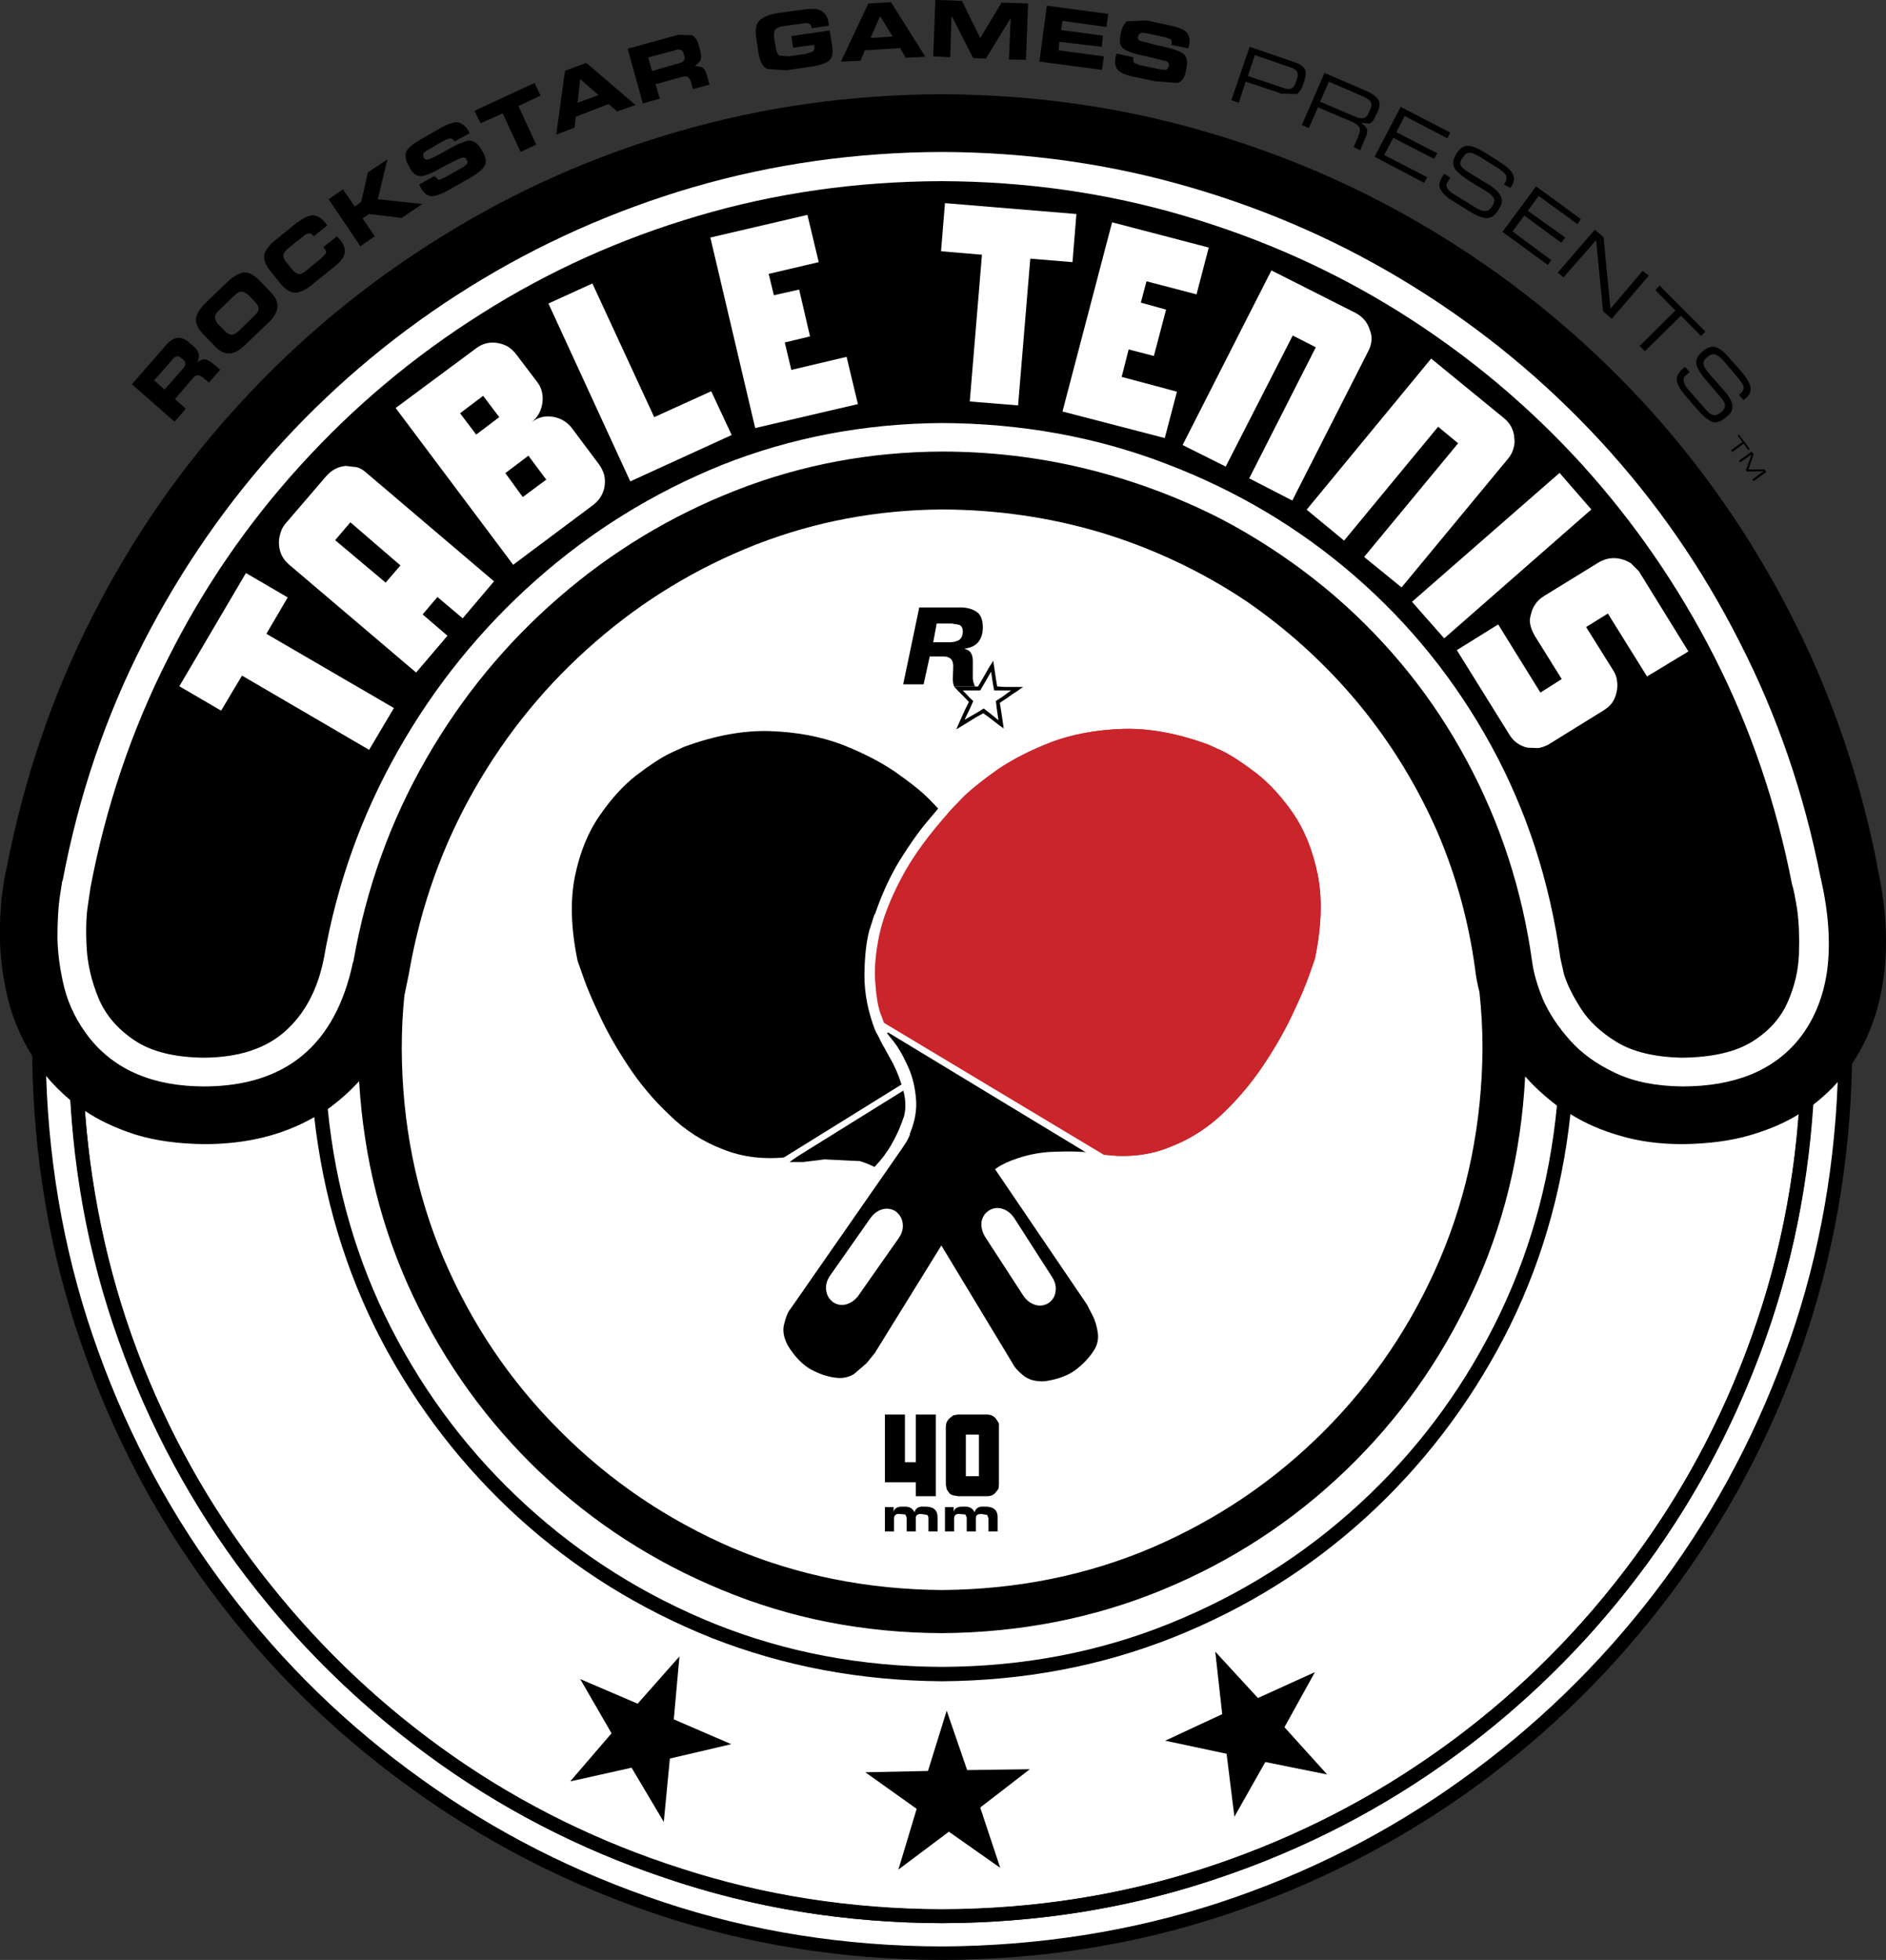
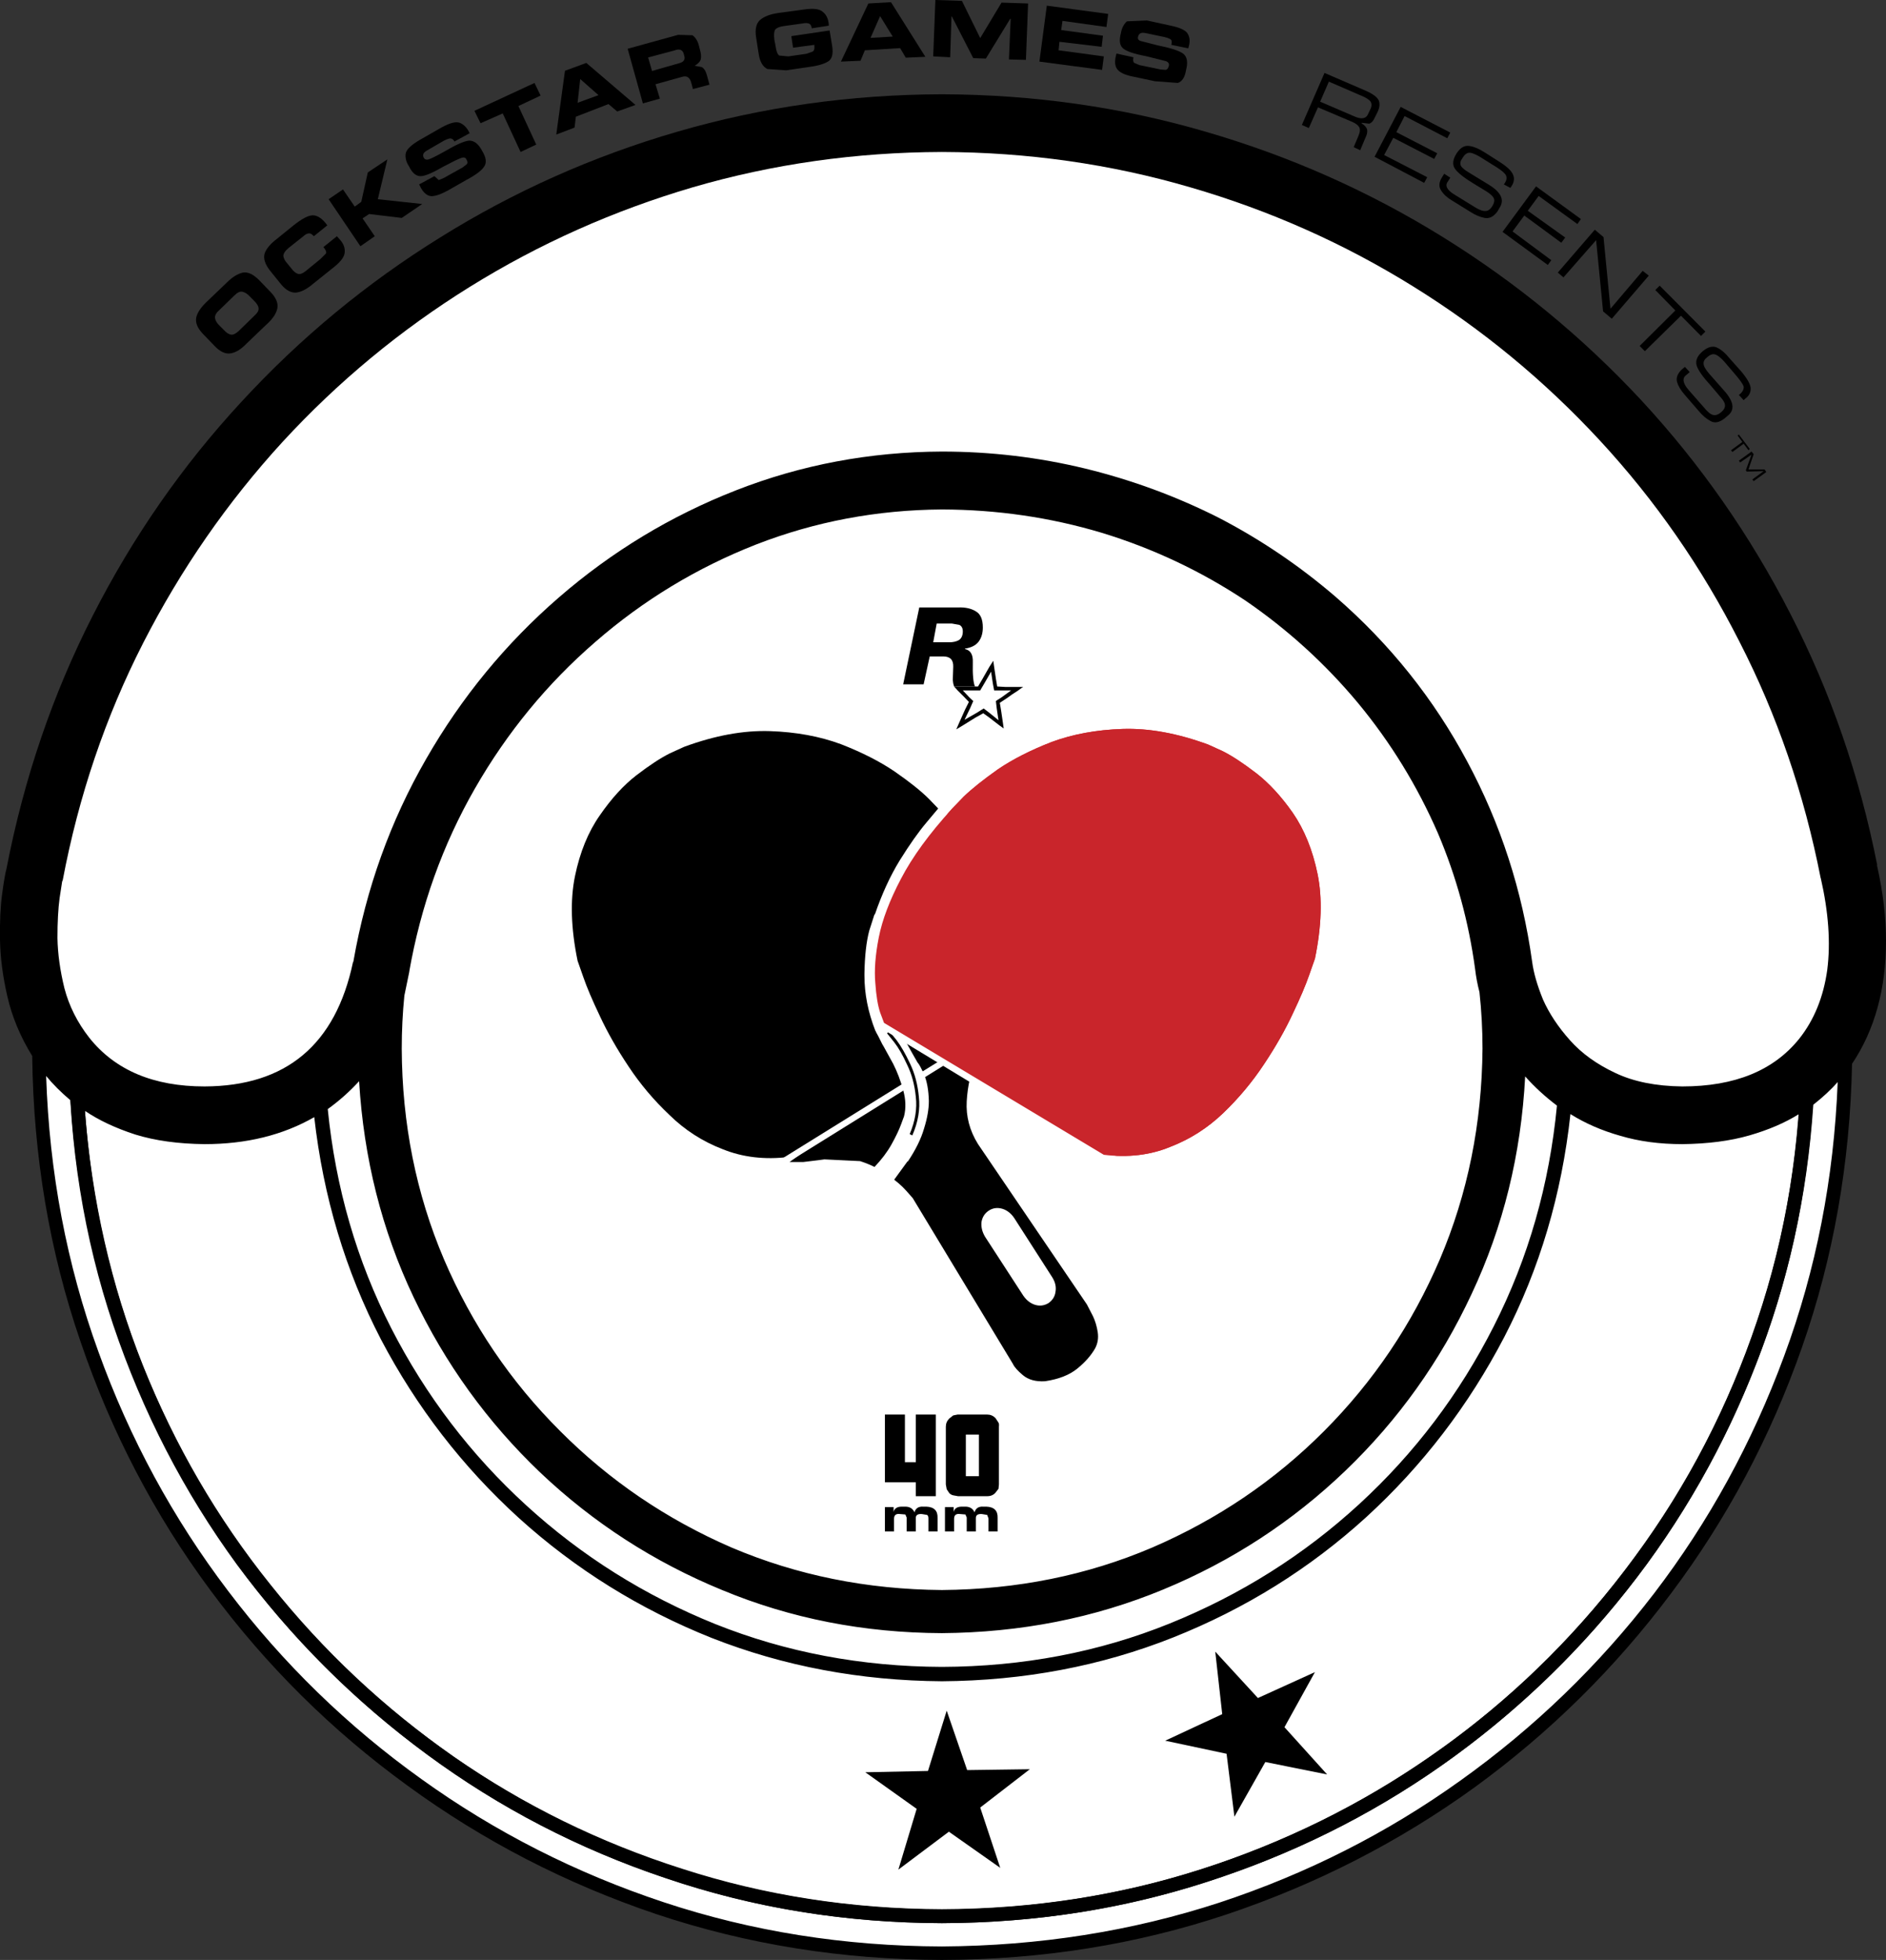
<svg xmlns="http://www.w3.org/2000/svg" height="450.1px" width="433.3px">
  <rect width="100%" height="100%" fill="#333333" stroke="none" />
  <g transform="matrix(1.0, 0.0, 0.0, 1.0, 0.0, 0.0)">
    <path d="M308.4 149.3 Q326.3 167.15 336.4 190.55 346.5 214.1 346.7 241.2 346.5 268.35 336.4 291.9 326.3 315.3 308.4 333.15 290.4 351.0 266.7 361.0 243.1 371.05 215.8 371.25 188.5 371.05 164.8 361.0 141.2 351.0 123.2 333.15 105.3 315.3 95.2 291.9 85.1 268.35 84.9 241.2 85.1 214.1 95.2 190.55 105.3 167.15 123.2 149.3 141.2 131.45 164.8 121.35 188.5 111.4 215.8 111.2 243.1 111.4 266.7 121.35 290.4 131.45 308.4 149.3" fill="#ffffff" fill-rule="evenodd" stroke="none" />
    <path d="M384.9 112.3 Q404.0 138.7 414.5 170.45 424.9 202.15 425.1 237.35 425.0 272.65 414.5 304.35 404.0 336.05 384.9 362.5 365.8 388.9 339.7 408.35 313.7 427.8 282.5 438.35 251.3 449.05 216.6 449.25 181.9 449.05 150.7 438.45 119.5 427.8 93.5 408.35 67.5 388.9 48.4 362.5 29.3 336.05 18.8 304.35 8.3 272.65 8.2 237.35 8.3 202.15 18.8 170.45 29.3 138.7 48.4 112.3 67.5 85.9 93.5 66.45 119.6 47.0 150.8 36.3 182.0 25.65 216.6 25.55 251.3 25.65 282.5 36.3 313.7 47.0 339.7 66.45 365.7 85.9 384.9 112.3" fill="#ffffff" fill-rule="evenodd" stroke="none" />
    <path d="M403.7 178.4 Q393.8 148.8 375.6 124.15 357.5 99.45 332.9 81.4 308.2 63.25 278.7 53.25 249.2 43.3 216.4 43.2 183.6 43.3 154.0 53.25 124.5 63.25 99.9 81.4 75.2 99.45 57.1 124.15 39.0 148.8 29.1 178.4 19.1 208.0 19.0 240.8 19.1 273.65 29.0 303.25 39.0 332.85 57.1 357.5 75.2 382.2 99.9 400.35 124.5 418.5 154.1 428.5 183.6 438.35 216.4 438.55 249.2 438.35 278.7 428.4 308.2 418.4 332.9 400.35 357.5 382.2 375.6 357.5 393.8 332.85 403.7 303.25 413.7 273.65 413.8 240.8 413.6 208.0 403.7 178.4 M378.2 122.25 Q396.6 147.4 406.7 177.4 416.8 207.4 416.9 240.8 416.8 274.2 406.7 304.25 396.6 334.25 378.2 359.4 359.8 384.4 334.8 402.85 309.7 421.3 279.7 431.35 249.7 441.55 216.4 441.65 183.0 441.55 153.0 431.35 123.0 421.3 98.0 402.85 73.0 384.4 54.5 359.4 36.1 334.25 26.0 304.25 15.9 274.2 15.8 240.8 15.9 207.4 26.0 177.4 36.1 147.4 54.6 122.25 73.0 97.25 98.0 78.8 123.0 60.35 153.1 50.25 183.1 40.1 216.4 40.0 249.7 40.1 279.7 50.25 309.7 60.35 334.7 78.8 359.8 97.25 378.2 122.25" fill="#010101" fill-rule="evenodd" stroke="none" />
-     <path d="M153.9 403.85 L152.5 418.4 145.1 405.95 131.0 409.1 140.5 398.05 133.3 385.6 146.5 391.25 156.1 380.4 154.8 394.85 168.0 400.55 153.9 403.85" fill="#000000" fill-rule="evenodd" stroke="none" />
    <path d="M225.2 415.1 L229.8 428.95 218.0 420.65 206.4 429.35 210.6 415.4 198.8 407.0 213.2 406.7 217.5 392.85 222.2 406.5 236.6 406.3 225.2 415.1" fill="#000000" fill-rule="evenodd" stroke="none" />
    <path d="M295.1 396.65 L304.9 407.5 290.7 404.65 283.6 417.2 281.8 402.75 267.7 399.75 280.8 393.65 279.2 379.3 289.0 389.95 302.1 384.0 295.1 396.65" fill="#000000" fill-rule="evenodd" stroke="none" />
    <path d="M213.4 183.45 L216.1 186.25 Q223.9 194.8 227.8 202.3 231.7 209.8 232.9 215.85 234.1 221.85 233.7 226.25 233.4 230.6 232.6 233.0 L231.7 235.4 181.2 265.7 Q172.9 266.7 166.0 263.9 159.1 261.25 153.8 256.05 148.4 250.95 144.4 244.9 140.4 238.9 137.8 233.3 135.2 227.85 134.0 224.35 L132.7 220.65 Q130.4 209.5 132.1 201.2 133.8 192.95 137.8 187.25 141.8 181.45 146.2 178.05 150.7 174.6 153.9 173.0 L157.2 171.5 Q167.8 167.6 176.9 167.9 185.9 168.2 193.2 170.9 200.4 173.7 205.5 177.15 210.7 180.75 213.4 183.45" fill="#000000" fill-rule="evenodd" stroke="none" />
    <path d="M290.4 244.4 Q286.4 250.45 281.1 255.55 275.7 260.75 268.8 263.4 262.0 266.2 253.6 265.2 L203.1 234.9 202.2 232.5 Q201.4 230.1 201.1 225.75 200.7 221.35 201.9 215.25 203.1 209.2 207.0 201.8 210.9 194.3 218.7 185.75 L221.4 182.95 Q224.2 180.25 229.3 176.65 234.4 173.2 241.6 170.4 248.9 167.7 257.9 167.4 267.0 167.1 277.6 171.0 L280.9 172.5 Q284.1 174.1 288.6 177.55 293.0 180.95 297.0 186.65 301.0 192.45 302.7 200.7 304.4 209.0 302.1 220.15 L300.8 223.85 Q299.6 227.35 297.0 232.8 294.4 238.4 290.4 244.4" fill="#c9252b" fill-rule="evenodd" stroke="none" />
    <path d="M207.4 281.0 Q207.6 282.7 206.5 284.3 L197.2 297.55 Q196.1 299.05 194.4 299.55 192.8 299.95 191.4 299.05 L191.3 298.95 Q190.0 297.95 189.8 296.25 189.6 294.55 190.7 292.95 L200.0 279.7 Q201.2 278.1 202.8 277.7 204.4 277.3 205.8 278.2 L205.9 278.3 Q207.2 279.3 207.4 281.0" fill="#ffffff" fill-rule="evenodd" stroke="none" />
    <path d="M229.6 232.15 L229.9 232.45 227.9 235.55 Q226.1 238.45 224.3 243.0 222.4 247.7 222.1 252.9 221.8 258.1 224.7 262.75 L249.7 299.55 251.1 302.25 Q251.9 303.95 252.2 305.95 252.5 307.95 251.6 309.65 250.2 312.1 247.5 314.3 244.8 316.5 240.1 317.2 236.9 317.4 235.0 315.8 233.2 314.3 232.7 313.2 L209.7 275.15 208.2 273.45 Q206.7 271.75 204.0 269.85 201.3 267.85 197.6 266.65 L189.4 266.25 187.9 266.45 184.6 266.85 181.4 266.85 229.6 232.15" fill="#000000" fill-rule="evenodd" stroke="none" />
    <path d="M177.7 267.3 L230.9 234.3 231.6 235.5 178.5 268.5 177.7 267.3" fill="#ffffff" fill-rule="evenodd" stroke="none" />
    <path d="M219.5 188.75 L216.9 191.75 Q214.6 194.6 211.5 199.5 208.4 204.4 206.1 210.7 203.7 216.85 203.6 223.75 203.5 229.2 205.7 234.7 L207.6 238.3 209.6 241.9 210.8 244.0 Q211.3 244.5 212.3 246.75 213.3 249.05 213.4 252.85 213.4 255.65 212.3 259.15 211.3 262.65 208.6 266.7 L208.5 266.7 204.5 272.2 201.2 269.8 199.3 271.8 196.1 271.7 200.9 268.0 Q203.3 265.5 204.8 262.85 206.3 260.15 207.0 258.25 L207.7 256.35 Q208.4 253.55 207.5 250.35 206.6 247.05 205.2 244.3 L203.0 240.3 202.7 239.8 201.8 238.0 201.2 236.9 201.2 236.8 201.1 236.7 Q198.6 230.3 198.6 224.05 L198.6 223.75 198.6 223.55 Q198.7 217.55 199.7 213.75 L200.9 210.0 201.0 210.0 Q203.4 203.0 206.7 197.6 210.1 192.15 212.8 188.95 L215.9 185.25 219.5 188.75" fill="#ffffff" fill-rule="evenodd" stroke="none" />
-     <path d="M254.4 264.9 L254.2 265.3 250.6 264.7 Q247.2 264.3 242.3 264.5 237.3 264.6 232.4 266.5 227.5 268.3 224.4 272.9 L201.0 310.7 199.1 313.05 196.2 315.55 Q194.5 316.55 192.6 316.45 189.7 316.25 186.6 314.65 183.5 313.05 181.0 309.0 179.5 306.2 180.2 303.9 180.8 301.5 181.6 300.6 L207.0 264.1 208.2 262.3 Q209.2 260.65 210.1 257.55 211.0 254.35 210.6 250.35 210.2 246.25 207.5 241.6 L206.5 240.4 204.6 237.7 Q203.5 236.1 203.1 234.9 L254.4 264.9" fill="#000000" fill-rule="evenodd" stroke="none" />
    <path d="M203.8 237.3 L204.3 236.8 206.0 238.9 Q207.5 240.9 209.1 244.3 210.7 247.65 211.1 251.85 211.6 256.15 209.6 260.75 L209.0 260.45 Q210.9 255.95 210.4 251.85 210.0 247.75 208.4 244.5 206.9 241.2 205.4 239.3 L203.8 237.3" fill="#000000" fill-rule="evenodd" stroke="none" />
    <path d="M201.8 235.75 L203.3 233.35 258.1 266.55 256.6 268.95 201.8 235.75" fill="#ffffff" fill-rule="evenodd" stroke="none" />
    <path d="M230.3 277.6 Q231.9 278.1 233.0 279.7 L241.7 293.25 Q242.8 294.95 242.5 296.65 242.3 298.25 240.9 299.25 239.4 300.15 237.8 299.65 236.2 299.15 235.1 297.55 L226.3 284.0 Q225.3 282.3 225.5 280.6 225.8 278.9 227.2 278.0 228.6 277.1 230.3 277.6" fill="#ffffff" fill-rule="evenodd" stroke="none" />
    <path d="M207.4 281.0 Q207.6 282.7 206.5 284.3 L197.2 297.55 Q196.1 299.05 194.4 299.55 192.8 299.95 191.4 299.05 L191.3 298.95 Q190.0 297.95 189.8 296.25 189.6 294.55 190.7 292.95 L200.0 279.7 Q201.2 278.1 202.8 277.7 204.4 277.3 205.8 278.2 L205.9 278.3 Q207.2 279.3 207.4 281.0" fill="#ffffff" fill-rule="evenodd" stroke="none" />
    <path d="M290.4 244.4 Q286.4 250.45 281.1 255.55 275.7 260.75 268.8 263.4 262.0 266.2 253.6 265.2 L203.1 234.9 202.2 232.5 Q201.4 230.1 201.1 225.75 200.7 221.35 201.9 215.25 203.1 209.2 207.0 201.8 210.9 194.3 218.7 185.75 L221.4 182.95 Q224.2 180.25 229.3 176.65 234.4 173.2 241.6 170.4 248.9 167.7 257.9 167.4 267.0 167.1 277.6 171.0 L280.9 172.5 Q284.1 174.1 288.6 177.55 293.0 180.95 297.0 186.65 301.0 192.45 302.7 200.7 304.4 209.0 302.1 220.15 L300.8 223.85 Q299.6 227.35 297.0 232.8 294.4 238.4 290.4 244.4" fill="#c9252b" fill-rule="evenodd" stroke="none" />
    <path d="M411.8 203.05 L412.9 208.9 Q413.6 213.3 413.3 219.1 413.1 224.75 410.7 230.15 408.3 235.65 402.5 239.25 396.7 242.8 386.4 242.9 377.2 242.7 371.6 239.35 366.0 235.95 363.1 231.45 360.3 227.05 359.4 223.65 358.4 220.3 358.5 220.1 354.9 193.55 342.6 171.25 330.4 148.8 311.3 132.25 292.2 115.7 268.0 106.5 243.8 97.25 216.4 97.15 189.6 97.35 165.9 106.8 142.1 116.3 123.1 133.15 104.1 150.0 91.5 172.2 78.9 194.35 74.4 220.0 72.5 231.35 65.4 237.15 58.3 242.9 47.0 242.9 36.5 242.7 30.8 238.85 25.0 234.85 22.6 229.05 20.2 223.3 19.9 217.5 19.6 211.7 20.2 207.8 L20.8 203.75 Q26.2 175.9 38.5 151.4 50.9 126.85 69.2 106.8 87.5 86.65 110.6 72.1 133.7 57.45 160.4 49.6 187.1 41.7 216.4 41.6 245.6 41.7 272.3 49.6 298.9 57.45 322.0 71.9 345.0 86.45 363.3 106.5 381.6 126.55 394.0 150.9 406.4 175.3 411.8 203.05" fill="#000000" fill-rule="evenodd" stroke="none" />
    <path d="M340.6 240.8 Q340.6 234.25 339.9 227.85 339.2 225.15 338.9 222.55 336.7 206.3 330.4 191.45 323.3 175.1 312.0 161.45 300.7 147.9 286.1 137.9 270.8 127.75 253.1 122.35 235.4 117.05 216.4 117.0 194.0 117.15 173.7 125.05 153.3 133.05 136.8 147.4 120.2 161.75 109.1 181.1 98.0 200.45 94.0 223.25 L94.1 222.85 92.9 228.65 Q92.3 234.65 92.3 240.8 92.4 266.65 102.0 289.2 111.6 311.6 128.7 328.65 145.7 345.7 168.1 355.4 190.6 364.95 216.4 365.15 242.3 364.95 264.7 355.4 287.2 345.7 304.2 328.65 321.2 311.6 330.8 289.2 340.4 266.65 340.6 240.8 M357.7 253.9 Q353.6 250.8 350.4 247.2 349.0 274.0 338.1 297.15 327.3 320.3 309.1 337.75 290.8 355.3 267.2 365.05 243.5 374.85 216.4 375.05 189.5 374.95 165.9 365.15 142.4 355.5 124.1 338.15 105.9 320.8 95.0 297.85 84.1 274.9 82.5 248.3 79.2 251.9 75.3 254.7 78.0 281.8 89.9 305.05 101.8 328.25 120.9 345.7 140.0 363.15 164.3 372.95 188.7 382.7 216.4 382.8 244.3 382.7 268.7 372.85 293.2 362.95 312.3 345.4 331.4 327.85 343.2 304.55 355.1 281.1 357.7 253.9 M386.5 262.75 Q378.7 262.75 372.3 260.85 365.9 259.05 360.8 255.85 357.8 283.5 345.6 307.05 333.3 330.65 313.9 348.4 294.4 366.15 269.5 376.05 244.7 385.9 216.4 386.1 188.3 385.9 163.5 376.15 138.7 366.25 119.2 348.6 99.8 330.95 87.5 307.55 75.3 284.0 72.2 256.55 61.4 262.75 47.0 262.75 37.9 262.65 31.1 260.55 24.3 258.35 19.5 255.1 21.9 286.0 32.8 313.5 43.8 341.05 62.1 363.85 80.3 386.7 104.3 403.45 128.3 420.1 156.7 429.15 185.1 438.35 216.4 438.45 247.7 438.35 276.0 429.25 304.3 420.2 328.3 403.55 352.3 387.0 370.5 364.25 388.8 341.45 399.8 314.0 410.9 286.6 413.3 255.85 408.5 258.85 401.9 260.75 395.3 262.65 386.5 262.75 M409.9 311.4 Q420.9 281.7 422.2 248.5 419.9 251.1 416.6 253.7 414.5 285.2 403.4 313.4 392.4 341.65 373.9 365.05 355.4 388.5 330.9 405.65 306.4 422.8 277.4 432.15 248.4 441.55 216.4 441.65 184.3 441.55 155.3 432.05 126.2 422.7 101.7 405.45 77.1 388.2 58.6 364.65 40.1 341.15 29.2 312.7 18.2 284.4 16.2 252.7 12.9 249.9 10.6 247.1 11.7 280.4 22.6 310.4 33.4 340.35 52.4 365.35 71.3 390.3 96.8 408.55 122.2 426.8 152.5 436.85 182.8 446.9 216.4 447.0 249.9 446.8 280.1 436.95 310.3 427.0 335.6 408.85 361.0 390.7 380.0 365.95 398.9 341.25 409.9 311.4 M331.5 54.45 Q356.9 70.2 377.2 92.05 397.5 114.0 411.3 140.9 425.2 167.85 431.3 198.75 L431.2 198.65 431.3 199.05 Q433.3 208.0 433.3 216.1 433.3 232.65 425.5 244.3 424.8 278.6 414.0 309.4 403.2 340.25 383.9 365.95 364.7 391.6 338.8 410.45 312.8 429.25 281.8 439.65 250.8 450.0 216.4 450.1 181.9 450.0 150.7 439.55 119.6 429.05 93.6 410.05 67.5 391.1 48.3 365.15 29.1 339.25 18.5 308.1 7.8 277.0 7.4 242.5 3.3 235.85 1.7 228.85 0.1 221.95 0.0 215.8 -0.1 209.6 0.5 205.2 1.1 200.85 1.5 199.45 7.5 168.45 21.3 141.4 35.1 114.3 55.4 92.35 75.7 70.3 101.1 54.55 126.5 38.7 155.6 30.25 184.8 21.75 216.4 21.65 247.9 21.75 277.0 30.25 306.1 38.7 331.5 54.45" fill="#000000" fill-rule="evenodd" stroke="none" />
    <path d="M411.8 203.05 L412.9 208.9 Q413.6 213.3 413.4 219.1 413.2 224.75 410.8 230.15 408.4 235.65 402.6 239.25 396.8 242.8 386.4 242.9 377.2 242.7 371.6 239.35 366.0 235.95 363.2 231.45 360.3 227.05 359.4 223.65 358.4 220.3 358.5 220.1 354.9 193.55 342.6 171.25 330.4 148.8 311.3 132.25 292.2 115.7 268.0 106.5 243.8 97.25 216.4 97.15 189.6 97.35 165.9 106.8 142.2 116.3 123.2 133.05 104.2 149.8 91.6 171.9 79.1 194.15 74.6 219.7 72.2 231.45 65.5 237.15 58.8 242.9 47.0 242.9 36.5 242.8 30.8 238.85 25.0 234.95 22.6 229.15 20.2 223.3 19.9 217.5 19.6 211.7 20.2 207.8 L20.8 203.75 Q26.2 175.9 38.5 151.4 50.9 126.85 69.2 106.8 87.5 86.65 110.6 72.1 133.7 57.45 160.4 49.6 187.1 41.7 216.4 41.6 245.6 41.7 272.3 49.6 298.9 57.45 322.0 71.9 345.0 86.45 363.3 106.5 381.6 126.55 394.0 150.9 406.4 175.3 411.8 203.05" fill="#000000" fill-rule="evenodd" stroke="none" />
    <path d="M354.5 229.55 Q352.5 224.65 352.0 220.85 348.6 196.35 337.1 174.9 325.6 153.35 306.9 137.1 294.4 126.35 279.9 118.85 265.3 111.5 249.3 107.6 233.2 103.7 216.4 103.7 191.6 103.8 169.1 112.6 146.7 121.35 128.4 137.2 110.1 153.05 97.9 174.3 85.6 195.65 81.2 220.75 L81.2 220.85 81.1 220.95 Q75.1 249.4 47.0 249.5 29.4 249.5 20.5 238.3 16.4 233.05 14.8 226.95 13.3 220.85 13.2 215.4 13.2 209.9 13.7 206.2 L14.3 202.3 14.3 202.4 14.4 202.2 Q19.9 173.1 32.9 147.65 45.9 122.25 64.9 101.5 84.0 80.75 107.9 65.9 131.8 51.05 159.2 43.0 186.7 35.0 216.4 34.9 246.0 35.0 273.4 43.0 300.8 50.95 324.7 65.8 348.5 80.55 367.6 101.2 386.7 121.85 399.6 147.3 412.6 172.6 418.3 201.7 L418.3 201.6 Q421.0 213.4 419.8 222.75 418.5 232.05 413.4 238.5 404.6 249.5 386.5 249.5 377.4 249.4 371.1 246.4 364.7 243.4 360.7 238.9 356.6 234.3 354.5 229.55" fill="#ffffff" fill-rule="evenodd" stroke="none" />
-     <path d="M411.7 203.05 Q412.2 204.55 412.9 208.9 413.5 213.3 413.3 219.1 413.1 224.75 410.7 230.15 408.3 235.65 402.5 239.25 396.7 242.8 386.4 242.9 377.1 242.7 371.5 239.35 365.9 235.95 363.1 231.45 360.3 227.05 359.3 223.65 L358.5 220.1 Q354.8 193.55 342.6 171.25 330.3 148.8 311.2 132.25 292.1 115.7 267.9 106.5 243.8 97.25 216.3 97.15 189.6 97.35 165.8 106.8 142.1 116.4 123.1 133.25 104.1 150.1 91.5 172.3 78.9 194.45 74.4 220.1 72.3 230.75 65.6 236.75 58.9 242.8 46.9 242.9 36.6 242.8 30.8 238.85 25.0 234.95 22.6 229.15 20.2 223.3 19.9 217.5 19.6 211.7 20.2 207.8 L20.8 203.75 Q26.1 175.9 38.5 151.4 50.8 126.85 69.1 106.8 87.4 86.65 110.5 72.1 133.6 57.45 160.3 49.6 187.0 41.7 216.3 41.6 245.5 41.7 272.2 49.6 298.9 57.45 321.9 71.9 345.0 86.45 363.3 106.5 381.5 126.55 393.9 150.9 406.3 175.3 411.7 203.05" fill="#000000" fill-rule="evenodd" stroke="none" />
-     <path d="M224.2 140.4 Q225.8 141.3 225.8 144.1 225.8 146.1 224.8 147.4 223.8 148.65 221.7 148.95 L221.7 149.05 Q223.6 149.45 223.5 152.05 L223.5 155.25 Q223.4 156.35 224.0 157.65 L219.2 157.65 219.0 156.95 218.9 156.15 219.0 153.15 Q219.1 150.75 216.7 150.75 L213.6 150.75 212.2 157.15 207.5 157.15 211.2 139.5 220.1 139.5 Q222.6 139.4 224.2 140.4 M220.4 143.5 L218.7 143.2 215.2 143.2 214.4 147.5 218.1 147.5 Q219.4 147.5 220.3 147.0 221.2 146.4 221.2 145.0 221.2 143.9 220.4 143.5" fill="#000000" fill-rule="evenodd" stroke="none" />
+     <path d="M224.2 140.4 Q225.8 141.3 225.8 144.1 225.8 146.1 224.8 147.4 223.8 148.65 221.7 148.95 L221.7 149.05 Q223.6 149.45 223.5 152.05 Q223.4 156.35 224.0 157.65 L219.2 157.65 219.0 156.95 218.9 156.15 219.0 153.15 Q219.1 150.75 216.7 150.75 L213.6 150.75 212.2 157.15 207.5 157.15 211.2 139.5 220.1 139.5 Q222.6 139.4 224.2 140.4 M220.4 143.5 L218.7 143.2 215.2 143.2 214.4 147.5 218.1 147.5 Q219.4 147.5 220.3 147.0 221.2 146.4 221.2 145.0 221.2 143.9 220.4 143.5" fill="#000000" fill-rule="evenodd" stroke="none" />
    <path d="M220.2 158.05 L224.9 158.05 227.9 152.95 228.7 158.05 233.7 158.05 229.2 161.25 230.0 166.3 226.0 163.2 220.7 166.3 223.1 161.15 220.2 158.05" fill="#ffffff" fill-rule="evenodd" stroke="none" />
    <path d="M230.1 160.15 L232.3 158.55 229.8 158.55 228.4 158.55 228.1 156.95 227.7 154.25 226.2 156.85 225.2 158.55 223.7 158.55 221.2 158.55 222.7 160.15 223.6 161.0 222.9 162.6 221.6 165.3 224.4 163.7 226.0 162.7 227.3 163.7 229.4 165.4 229.0 162.7 228.8 161.0 Q228.9 160.9 230.1 160.15 M230.9 157.75 L233.7 157.75 235.1 157.75 Q235.0 157.75 233.8 158.65 232.5 159.45 231.3 160.35 L229.7 161.4 230.0 163.2 230.4 165.9 230.6 167.3 229.5 166.5 227.3 164.8 225.9 163.8 224.1 164.8 221.2 166.6 219.7 167.5 220.4 165.9 221.7 163.0 222.6 161.2 221.6 160.15 220.0 158.55 219.2 157.65 220.5 157.65 223.1 157.65 224.7 157.65 225.7 155.95 227.3 153.15 228.2 151.75 228.4 153.15 228.8 155.85 229.1 157.65 230.9 157.75" fill="#000000" fill-rule="evenodd" stroke="none" />
    <path d="M207.9 324.85 L207.9 335.8 210.4 335.8 210.4 324.85 215.0 324.85 215.0 343.6 210.4 343.6 210.4 340.4 203.3 340.4 203.3 324.85 207.9 324.85" fill="#000000" fill-rule="evenodd" stroke="none" />
    <path d="M229.5 327.55 L229.5 340.9 229.4 341.9 228.7 342.8 Q228.0 343.6 226.8 343.6 L220.1 343.6 219.0 343.4 Q218.5 343.3 218.1 342.9 L217.5 342.0 217.3 340.9 217.3 327.65 Q217.3 326.55 218.1 325.75 L219.0 325.05 220.0 324.85 226.8 324.85 Q227.9 324.85 228.7 325.65 L229.3 326.55 Q229.6 326.95 229.5 327.55 M221.9 329.45 L221.9 339.0 224.9 339.0 224.9 329.45 221.9 329.45" fill="#000000" fill-rule="evenodd" stroke="none" />
    <path d="M215.4 351.7 L213.3 351.7 213.3 348.7 Q213.3 348.1 213.0 347.9 L211.8 347.7 Q210.4 347.6 210.4 348.6 L210.4 351.7 208.3 351.7 208.3 348.5 208.0 347.8 206.8 347.7 Q205.4 347.5 205.4 348.8 L205.4 351.7 203.3 351.7 203.3 346.1 205.3 346.1 205.3 347.2 Q205.6 346.0 207.2 346.0 L208.0 346.0 Q209.5 346.0 210.1 347.3 210.5 345.9 212.1 346.0 L212.8 346.0 Q215.5 346.1 215.4 348.6 L215.4 351.7" fill="#000000" fill-rule="evenodd" stroke="none" />
    <path d="M229.2 351.7 L227.1 351.7 227.1 348.7 226.8 347.9 225.6 347.7 Q224.2 347.6 224.2 348.6 L224.2 351.7 222.1 351.7 222.1 348.5 221.8 347.8 220.6 347.7 Q219.2 347.5 219.2 348.8 L219.2 351.7 217.1 351.7 217.1 346.1 219.1 346.1 219.1 347.2 Q219.4 346.0 221.0 346.0 L221.8 346.0 Q223.3 346.0 223.9 347.3 224.3 345.9 225.9 346.0 L226.6 346.0 Q229.3 346.1 229.2 348.6 L229.2 351.7" fill="#000000" fill-rule="evenodd" stroke="none" />
    <path d="M66.1 137.2 L61.2 145.55 90.5 162.6 84.8 172.2 55.6 155.15 50.8 163.2 41.2 157.6 56.5 131.6 66.1 137.2" fill="#ffffff" fill-rule="evenodd" stroke="none" />
    <path d="M106.3 142.0 L100.5 137.1 97.1 141.1 102.8 146.0 95.6 154.45 66.4 129.65 Q64.3 127.85 64.1 125.15 64.0 123.85 64.4 122.55 64.7 121.35 65.5 120.35 L74.9 109.4 Q76.8 107.2 79.5 107.0 L82.0 107.3 Q83.1 107.6 84.2 108.6 L113.5 133.5 106.3 142.0 M77.0 124.05 L88.6 133.8 92.0 129.85 80.5 119.95 77.0 124.05" fill="#ffffff" fill-rule="evenodd" stroke="none" />
    <path d="M138.8 109.05 Q139.1 110.25 138.9 111.65 138.5 114.25 136.3 115.95 L117.9 129.7 90.9 93.7 109.3 80.05 Q111.5 78.35 114.2 78.75 115.5 78.95 116.6 79.55 117.6 80.15 118.5 81.25 L123.4 87.7 Q124.3 88.9 124.5 90.0 124.8 91.2 124.6 92.6 124.2 95.3 122.1 97.0 124.2 95.3 126.9 95.7 128.2 95.9 129.3 96.5 130.4 97.1 131.3 98.2 L137.7 106.75 Q138.5 107.95 138.8 109.05 M109.4 99.8 L114.7 95.8 111.0 90.9 105.7 94.9 109.4 99.8 M125.5 110.15 L121.4 104.65 116.1 108.65 120.1 114.15 125.5 110.15" fill="#ffffff" fill-rule="evenodd" stroke="none" />
    <path d="M168.1 99.9 L144.8 110.55 126.0 69.7 136.1 65.1 150.3 95.8 163.4 89.85 168.1 99.9" fill="#ffffff" fill-rule="evenodd" stroke="none" />
    <path d="M188.1 60.2 L176.6 62.9 177.8 67.8 183.6 66.5 186.1 77.25 180.3 78.65 181.8 84.95 194.5 81.95 197.1 92.8 173.5 98.3 163.2 54.55 185.5 49.35 188.1 60.2" fill="#ffffff" fill-rule="evenodd" stroke="none" />
    <path d="M246.4 60.2 L236.7 59.4 233.9 93.1 222.8 92.2 225.6 58.5 216.2 57.7 217.1 46.65 247.3 49.15 246.4 60.2" fill="#ffffff" fill-rule="evenodd" stroke="none" />
    <path d="M274.9 67.6 L263.4 64.6 262.1 69.5 267.9 71.1 265.1 81.75 259.3 80.25 257.7 86.55 270.4 89.95 267.6 100.6 244.1 94.5 255.5 51.05 277.7 56.85 274.9 67.6" fill="#ffffff" fill-rule="evenodd" stroke="none" />
    <path d="M314.3 80.75 L296.9 114.95 287.0 109.85 302.3 79.75 297.0 77.05 281.6 107.15 271.7 102.2 292.1 62.1 311.4 71.85 Q313.9 73.15 314.7 75.75 315.2 76.95 315.1 78.15 315.0 79.45 314.3 80.75" fill="#ffffff" fill-rule="evenodd" stroke="none" />
    <path d="M346.5 105.3 L322.0 134.9 313.4 127.9 335.0 101.8 330.4 98.0 308.8 124.15 300.2 117.05 328.8 82.35 345.5 96.0 Q347.7 97.8 347.9 100.5 348.1 101.8 347.7 103.0 347.4 104.2 346.5 105.3" fill="#ffffff" fill-rule="evenodd" stroke="none" />
    <path d="M331.8 146.6 L324.4 138.2 358.3 108.6 365.6 117.0 331.8 146.6" fill="#ffffff" fill-rule="evenodd" stroke="none" />
    <path d="M378.4 155.35 L369.4 140.9 364.4 144.0 370.6 153.9 Q371.4 155.15 371.5 156.35 371.7 157.65 371.4 158.95 371.1 160.35 370.4 161.35 369.7 162.35 368.4 163.15 L355.8 170.95 Q354.6 171.6 353.4 171.8 L350.9 171.7 Q348.2 171.05 346.8 168.75 L334.7 149.3 344.2 143.4 353.9 159.05 358.8 155.95 352.6 146.0 Q351.8 144.6 351.6 143.5 351.3 142.5 351.7 141.2 352.0 139.8 352.7 138.8 353.4 137.7 354.7 136.9 L367.3 129.15 Q369.7 127.75 372.3 128.35 373.6 128.65 374.7 129.35 L376.5 131.15 387.9 149.6 378.4 155.35" fill="#ffffff" fill-rule="evenodd" stroke="none" />
-     <path d="M48.9 83.5 L50.6 84.9 48.0 87.85 46.8 86.85 Q45.4 85.5 44.3 86.85 L40.2 91.65 42.7 93.85 40.1 96.85 30.3 88.25 38.2 79.2 Q39.7 77.5 41.1 77.6 42.4 77.6 43.7 78.9 L44.3 79.4 Q45.3 80.2 45.6 81.1 45.9 82.0 45.3 83.2 46.0 82.6 46.9 82.5 47.7 82.5 48.9 83.5 M41.7 82.3 Q40.6 81.2 39.5 82.7 L35.4 87.35 37.8 89.45 42.1 84.6 Q43.1 83.4 42.0 82.5 L41.7 82.3" fill="#000000" fill-rule="evenodd" stroke="none" />
    <path d="M62.2 67.1 Q64.1 69.1 63.7 70.9 63.3 72.65 61.3 74.45 L56.7 78.85 Q54.8 80.85 53.0 81.15 51.2 81.45 49.3 79.45 L46.6 76.65 Q44.7 74.65 45.1 72.85 45.5 71.2 47.5 69.3 L52.1 64.9 Q54.0 63.0 55.8 62.6 57.5 62.3 59.5 64.3 L62.2 67.1 M55.7 67.0 Q54.9 66.8 53.8 67.9 L50.4 71.2 Q49.3 72.15 49.4 73.05 49.5 73.85 50.4 74.75 L51.4 75.75 Q52.3 76.75 53.1 76.85 53.8 76.95 54.8 76.05 L58.5 72.45 Q59.5 71.55 59.4 70.8 59.4 70.1 58.4 69.1 L57.4 68.1 Q56.6 67.2 55.7 67.0" fill="#000000" fill-rule="evenodd" stroke="none" />
    <path d="M78.2 55.15 Q79.3 56.45 79.2 57.85 79.2 59.3 76.9 61.2 L71.9 65.2 Q69.8 67.0 68.0 67.2 66.2 67.3 64.5 65.2 L62.0 62.1 Q60.3 59.9 60.8 58.2 61.4 56.55 63.5 54.95 L67.2 51.95 Q70.4 49.35 72.0 49.45 73.6 49.55 75.2 51.75 L72.1 54.25 71.9 54.05 Q71.0 53.05 69.7 54.25 L66.3 56.95 Q65.1 57.95 65.1 58.8 65.2 59.6 66.0 60.5 L66.9 61.6 Q67.7 62.7 68.5 62.9 69.2 63.1 70.3 62.2 L73.6 59.5 74.9 58.2 Q75.1 57.65 74.3 56.75 L77.4 54.25 78.2 55.15" fill="#000000" fill-rule="evenodd" stroke="none" />
    <path d="M86.8 45.75 L97.0 46.85 92.3 50.05 84.8 49.15 83.3 50.15 86.1 54.25 82.8 56.55 75.5 45.75 78.8 43.5 81.5 47.45 83.0 46.35 84.5 39.6 89.0 36.6 86.8 45.75" fill="#000000" fill-rule="evenodd" stroke="none" />
    <path d="M103.6 31.8 Q103.2 31.7 102.0 32.3 L98.2 34.5 Q96.9 35.2 97.3 36.1 97.6 36.85 98.5 36.6 99.4 36.3 102.1 34.8 106.0 32.5 107.7 32.3 109.5 32.2 110.8 34.7 112.1 36.85 111.3 38.15 110.5 39.55 107.1 41.35 L102.9 43.75 Q100.5 45.05 99.1 45.05 97.7 44.95 96.7 43.15 L96.3 42.35 99.8 40.45 100.8 41.35 102.0 40.85 106.3 38.45 107.2 37.75 Q107.6 37.35 107.2 36.7 106.9 35.9 105.9 36.3 105.0 36.6 101.7 38.35 97.9 40.55 96.5 40.45 95.0 40.35 94.0 38.25 93.0 36.75 93.2 35.3 93.4 33.9 96.5 32.1 L101.4 29.3 Q104.3 27.7 105.6 28.2 106.9 28.7 107.7 30.2 L107.9 30.6 104.4 32.5 Q104.1 31.9 103.6 31.8" fill="#000000" fill-rule="evenodd" stroke="none" />
    <path d="M109.0 25.45 L122.8 19.05 124.2 21.95 119.1 24.35 123.2 33.2 119.6 34.9 115.5 26.05 110.4 28.3 109.0 25.45" fill="#000000" fill-rule="evenodd" stroke="none" />
    <path d="M139.8 23.9 L132.3 26.8 132.0 29.3 127.8 30.9 129.8 16.25 134.7 14.45 146.0 24.1 141.8 25.6 139.8 23.9 M132.7 23.6 L137.5 21.85 133.3 18.15 132.7 23.6" fill="#000000" fill-rule="evenodd" stroke="none" />
    <path d="M160.8 11.4 Q161.2 12.7 161.0 13.6 160.8 14.4 159.6 15.1 L161.2 15.4 Q162.0 15.8 162.4 17.25 L163.0 19.45 159.2 20.45 158.8 18.95 Q158.3 17.15 156.7 17.65 L150.6 19.35 151.6 22.65 147.7 23.75 144.2 11.2 155.8 8.0 159.1 8.1 Q160.2 8.9 160.6 10.6 L160.8 11.4 M154.9 11.6 L148.9 13.2 149.8 16.3 156.1 14.5 Q157.6 14.1 157.2 12.8 L157.1 12.4 Q156.7 10.9 154.9 11.6" fill="#000000" fill-rule="evenodd" stroke="none" />
    <path d="M190.4 5.9 L186.5 6.5 Q186.4 5.6 185.8 5.4 185.3 5.2 184.3 5.4 L180.0 6.0 Q178.6 6.2 178.1 6.8 177.7 7.4 177.9 9.1 L178.2 10.65 Q178.4 12.25 179.0 12.75 L181.1 12.95 185.3 12.35 186.7 11.85 Q187.2 11.55 187.1 10.6 L187.1 10.3 182.2 10.95 181.8 8.3 190.6 7.0 191.2 10.65 Q191.6 13.35 190.2 14.15 188.7 15.05 185.4 15.45 L180.6 16.15 176.3 15.85 Q174.7 15.05 174.3 12.35 L173.7 8.5 Q173.3 5.8 174.6 4.6 176.0 3.4 178.7 3.0 L184.6 2.2 Q187.9 1.7 189.0 2.7 190.2 3.6 190.4 5.5 L190.4 5.9" fill="#000000" fill-rule="evenodd" stroke="none" />
    <path d="M200.0 8.7 L205.1 8.4 202.2 3.7 200.0 8.7 M193.2 14.15 L199.5 0.8 204.7 0.5 212.6 13.05 208.1 13.25 206.8 11.05 198.7 11.55 197.7 13.95 193.2 14.15" fill="#000000" fill-rule="evenodd" stroke="none" />
    <path d="M235.7 13.75 L231.8 13.65 232.2 4.3 232.1 4.3 226.5 13.45 223.6 13.35 218.7 3.8 218.6 3.8 218.3 13.15 214.4 12.95 214.9 0.0 221.0 0.2 225.2 8.75 230.1 0.6 236.2 0.8 235.7 13.75" fill="#000000" fill-rule="evenodd" stroke="none" />
    <path d="M254.2 6.2 L244.1 4.8 243.8 6.9 253.4 8.2 253.1 10.75 243.4 9.6 243.2 11.55 253.6 12.95 253.2 16.05 238.8 14.15 240.5 1.3 254.6 3.2 254.2 6.2" fill="#000000" fill-rule="evenodd" stroke="none" />
    <path d="M269.1 9.2 Q268.8 8.8 267.5 8.5 L263.2 7.6 Q261.8 7.3 261.5 8.3 261.2 9.1 262.0 9.4 L265.9 10.4 Q270.4 11.3 271.8 12.3 273.2 13.35 272.5 16.05 272.1 18.55 270.6 19.05 L265.3 18.65 260.6 17.65 Q257.9 17.15 256.9 16.15 255.9 15.15 256.3 13.15 L256.5 12.3 260.4 13.15 Q260.2 14.15 260.6 14.45 L261.8 14.95 266.6 15.95 267.8 16.05 Q268.3 15.95 268.5 15.25 268.8 14.45 267.9 14.05 L263.3 12.9 Q259.0 12.1 257.9 11.0 256.9 10.0 257.5 7.7 257.8 5.9 258.9 4.9 L263.5 4.7 269.0 5.9 Q272.3 6.6 272.9 7.8 273.6 9.0 273.1 10.7 L273.0 11.1 269.1 10.3 Q269.3 9.6 269.1 9.2" fill="#000000" fill-rule="evenodd" stroke="none" />
-     <path d="M299.7 15.75 Q300.3 16.65 299.6 18.75 299.0 20.8 298.0 21.6 L294.4 21.5 286.2 18.75 284.6 23.6 282.9 23.0 287.1 10.75 297.3 14.25 Q299.0 14.75 299.7 15.75 M296.4 15.45 L288.3 12.65 286.7 17.45 294.9 20.2 Q296.9 21.0 297.6 19.25 L298.0 18.05 Q298.7 16.05 296.4 15.45" fill="#000000" fill-rule="evenodd" stroke="none" />
    <path d="M312.8 28.3 Q313.9 29.0 314.1 29.8 314.2 30.6 313.8 31.4 L312.5 34.5 311.0 33.8 312.1 31.2 Q312.7 29.8 312.2 29.1 311.8 28.5 310.7 28.0 L302.8 24.65 300.7 29.4 299.1 28.7 304.3 16.75 313.8 20.85 Q316.3 21.95 316.8 23.15 317.2 24.35 316.4 25.9 L315.9 26.9 Q315.4 28.1 314.6 28.4 L312.8 28.2 312.8 28.3 M314.9 24.95 Q315.3 24.05 314.9 23.35 314.4 22.65 312.7 21.95 L305.3 18.75 303.3 23.35 311.1 26.7 Q313.7 27.9 314.4 26.0 L314.9 24.95" fill="#000000" fill-rule="evenodd" stroke="none" />
    <path d="M332.5 31.75 L322.7 26.65 320.8 30.35 330.2 35.2 329.5 36.5 320.1 31.65 318.0 35.6 327.9 40.7 327.2 42.0 315.8 36.0 321.8 24.55 333.2 30.45 332.5 31.75" fill="#000000" fill-rule="evenodd" stroke="none" />
    <path d="M341.1 36.7 Q339.0 35.3 337.9 35.1 336.8 34.9 336.0 36.3 335.3 37.2 335.6 38.0 335.9 38.7 337.6 39.7 L342.1 42.45 Q346.3 45.05 344.5 47.75 L344.1 48.45 Q342.8 50.35 341.1 50.05 339.5 49.75 337.8 48.65 L333.6 46.05 Q331.9 45.05 331.1 43.75 330.2 42.45 331.3 40.7 L331.8 39.9 333.2 40.8 332.7 41.6 Q331.5 43.05 334.1 44.65 L338.8 47.55 Q340.4 48.55 341.3 48.45 342.2 48.45 342.9 47.25 343.5 46.25 343.2 45.55 342.9 44.85 341.5 43.95 L338.7 42.25 Q335.3 40.2 334.3 38.8 333.3 37.4 334.6 35.3 335.8 33.4 337.3 33.5 338.9 33.6 341.1 35.0 L344.4 37.1 Q347.1 38.8 347.6 40.1 348.2 41.4 347.2 42.85 L347.0 43.15 345.5 42.35 Q346.4 41.2 346.0 40.3 345.6 39.4 342.7 37.7 L341.1 36.7" fill="#000000" fill-rule="evenodd" stroke="none" />
    <path d="M362.4 51.45 L353.5 45.0 351.0 48.4 359.6 54.55 358.7 55.75 350.2 49.5 347.5 53.15 356.4 59.75 355.6 60.85 345.2 53.25 352.9 42.8 363.2 50.3 362.4 51.45" fill="#000000" fill-rule="evenodd" stroke="none" />
    <path d="M366.4 52.75 L368.4 54.45 370.0 70.9 377.4 62.2 378.8 63.3 370.3 73.2 368.3 71.5 366.7 55.15 359.2 63.7 357.9 62.6 366.4 52.75" fill="#000000" fill-rule="evenodd" stroke="none" />
    <path d="M384.9 71.3 L380.3 66.6 381.3 65.6 391.8 76.15 390.8 77.15 386.2 72.5 377.9 80.65 376.7 79.45 384.9 71.3" fill="#000000" fill-rule="evenodd" stroke="none" />
    <path d="M397.0 84.05 Q395.4 82.05 394.4 81.55 393.4 80.95 392.2 82.05 391.3 82.75 391.4 83.55 391.4 84.35 392.7 85.85 L396.1 89.7 Q399.5 93.5 396.9 95.5 L396.2 96.1 Q394.4 97.5 393.0 96.7 391.5 95.9 390.2 94.3 L387.0 90.6 Q385.7 89.1 385.3 87.75 384.9 86.25 386.4 84.85 L387.1 84.25 388.2 85.45 387.5 86.05 Q385.9 87.15 387.9 89.5 L391.5 93.6 Q392.7 95.1 393.6 95.3 394.5 95.5 395.5 94.6 396.4 93.8 396.3 93.0 396.3 92.3 395.2 91.1 L393.0 88.5 Q390.3 85.55 389.8 83.95 389.3 82.25 391.2 80.65 392.9 79.25 394.3 79.75 395.8 80.35 397.5 82.45 L400.0 85.25 Q402.1 87.75 402.2 89.1 402.3 90.6 400.9 91.6 L400.6 91.9 399.5 90.7 Q400.7 89.8 400.6 88.8 400.4 87.95 398.2 85.45 L397.0 84.05" fill="#000000" fill-rule="evenodd" stroke="none" />
    <path d="M400.3 101.5 L399.2 100.0 399.5 99.8 402.0 103.1 401.7 103.4 400.6 101.9 398.0 103.8 397.7 103.4 400.3 101.5" fill="#000000" fill-rule="evenodd" stroke="none" />
    <path d="M405.8 108.4 L402.9 110.5 402.6 110.1 405.2 108.2 401.3 108.3 401.1 108.0 402.4 104.4 399.8 106.2 399.5 105.8 402.4 103.7 402.9 104.3 401.7 107.8 405.4 107.8 405.8 108.4" fill="#000000" fill-rule="evenodd" stroke="none" />
  </g>
</svg>